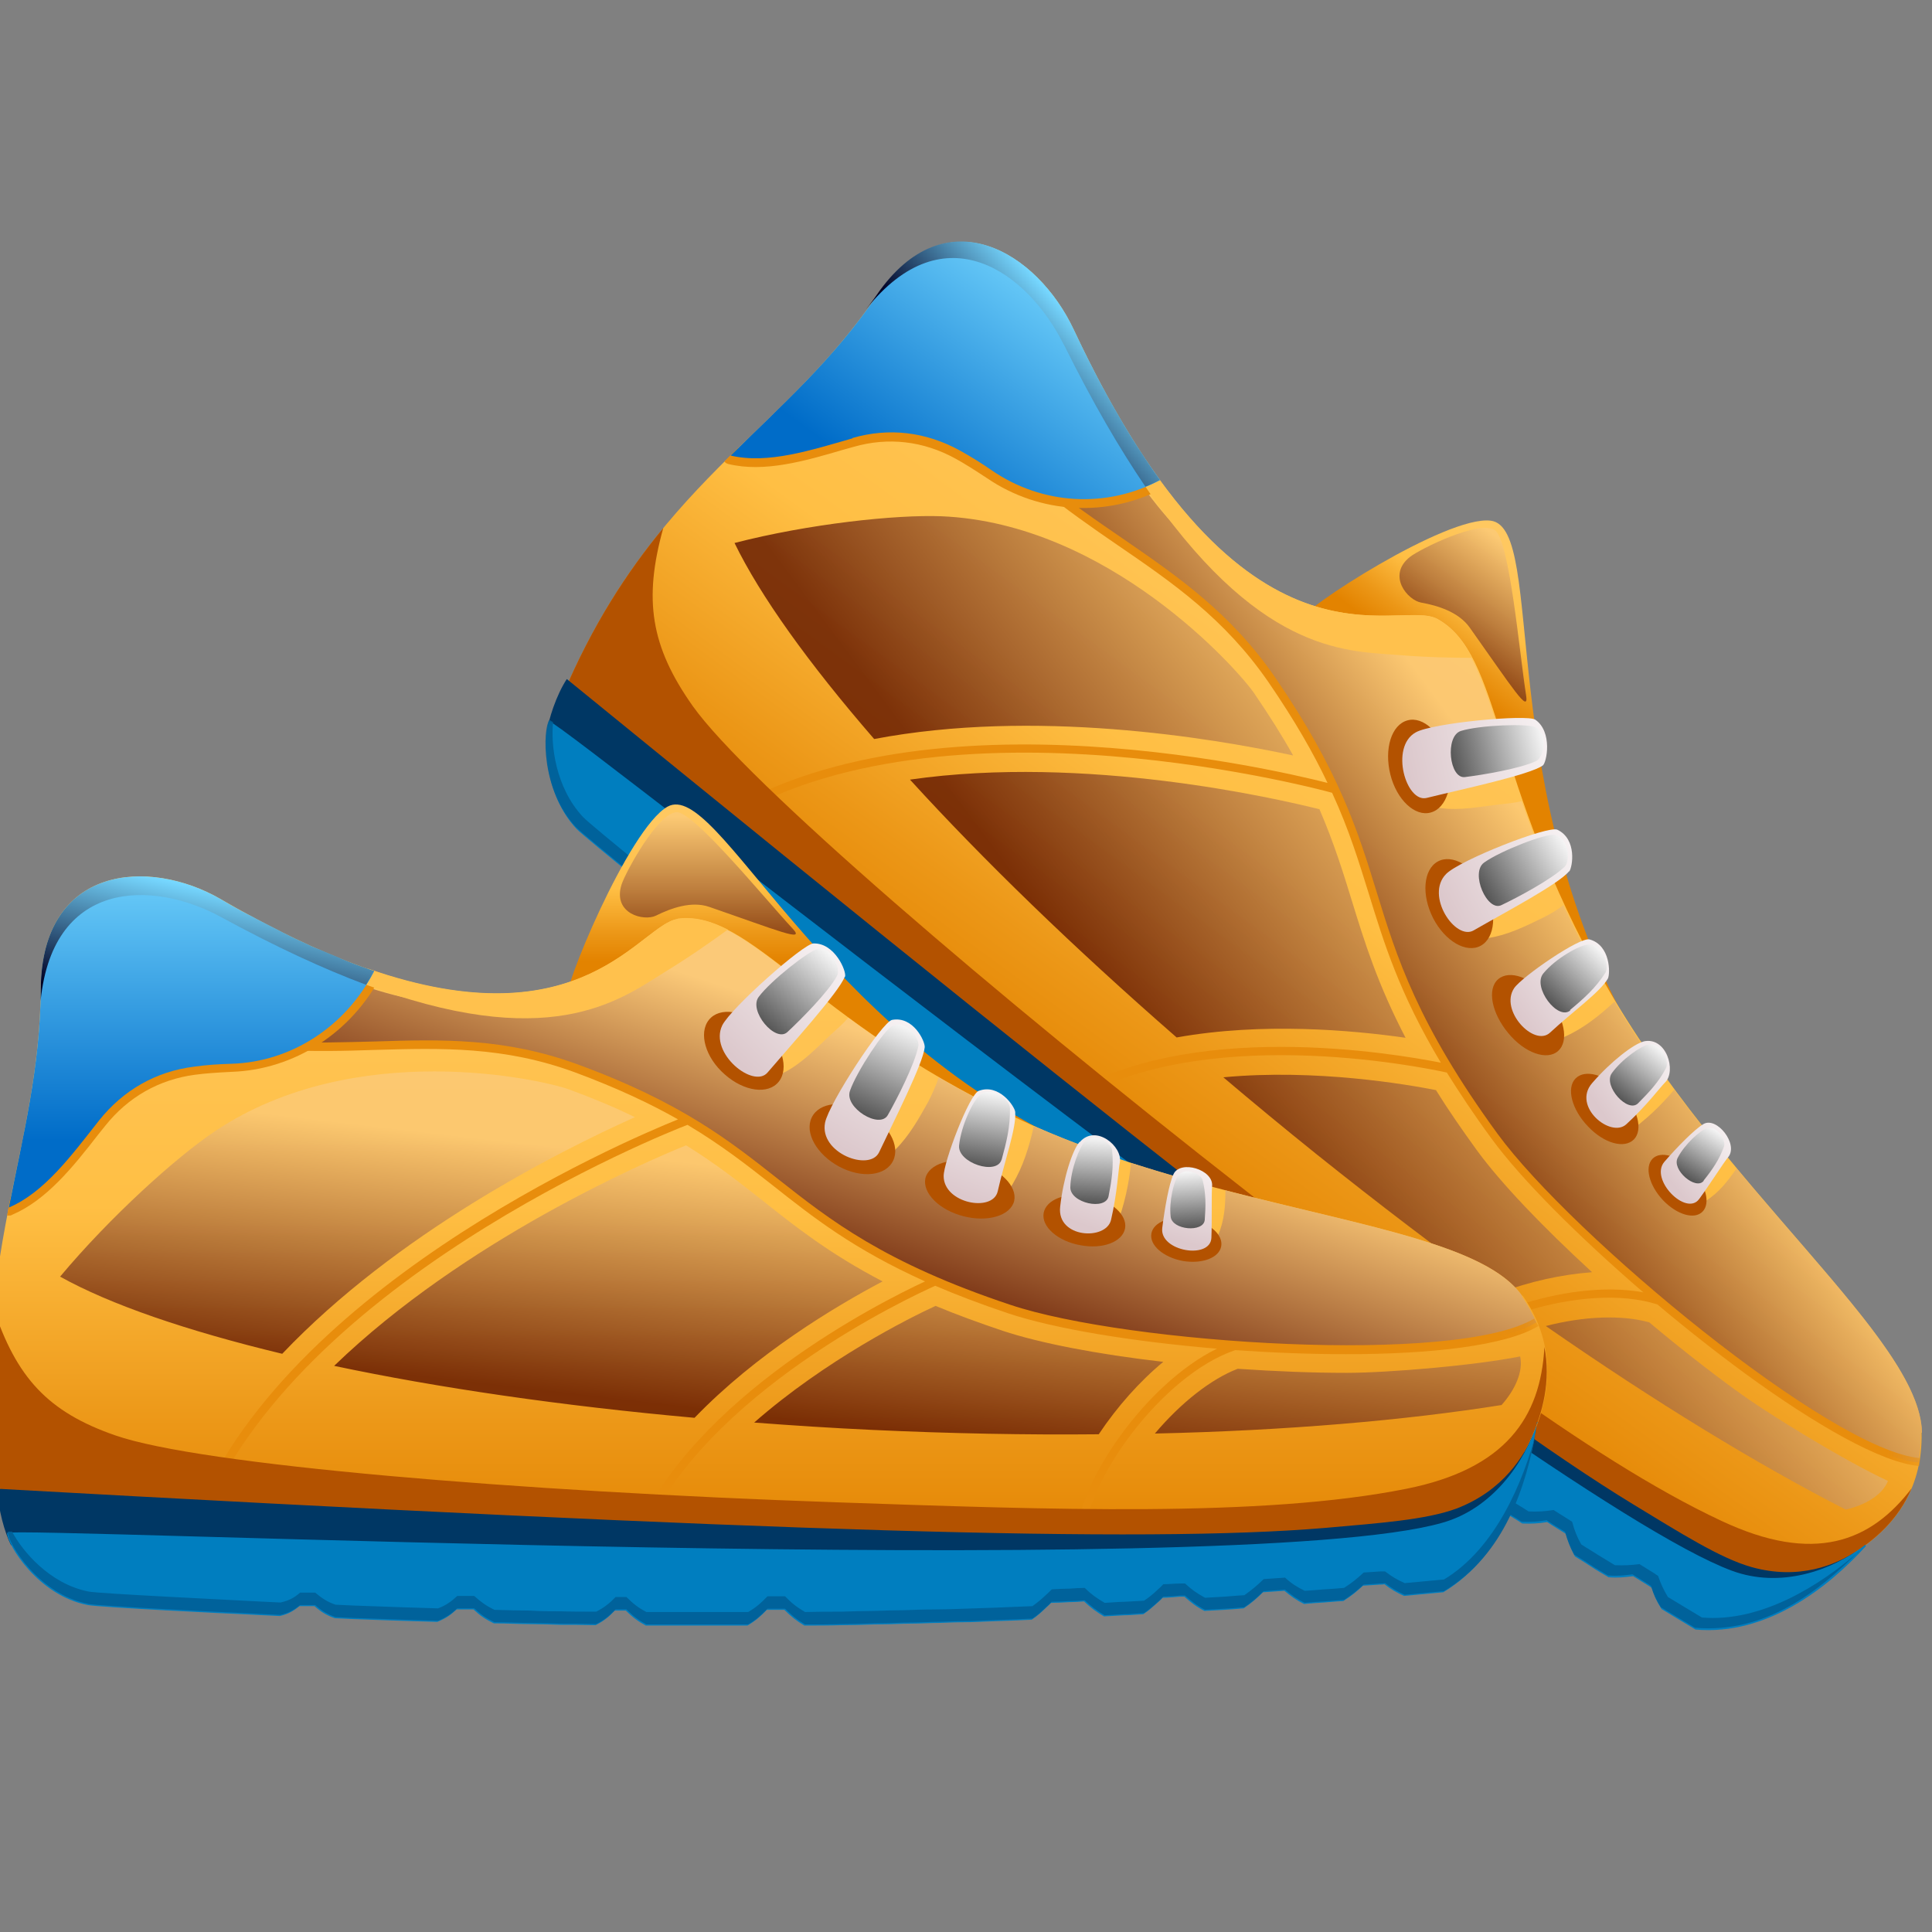
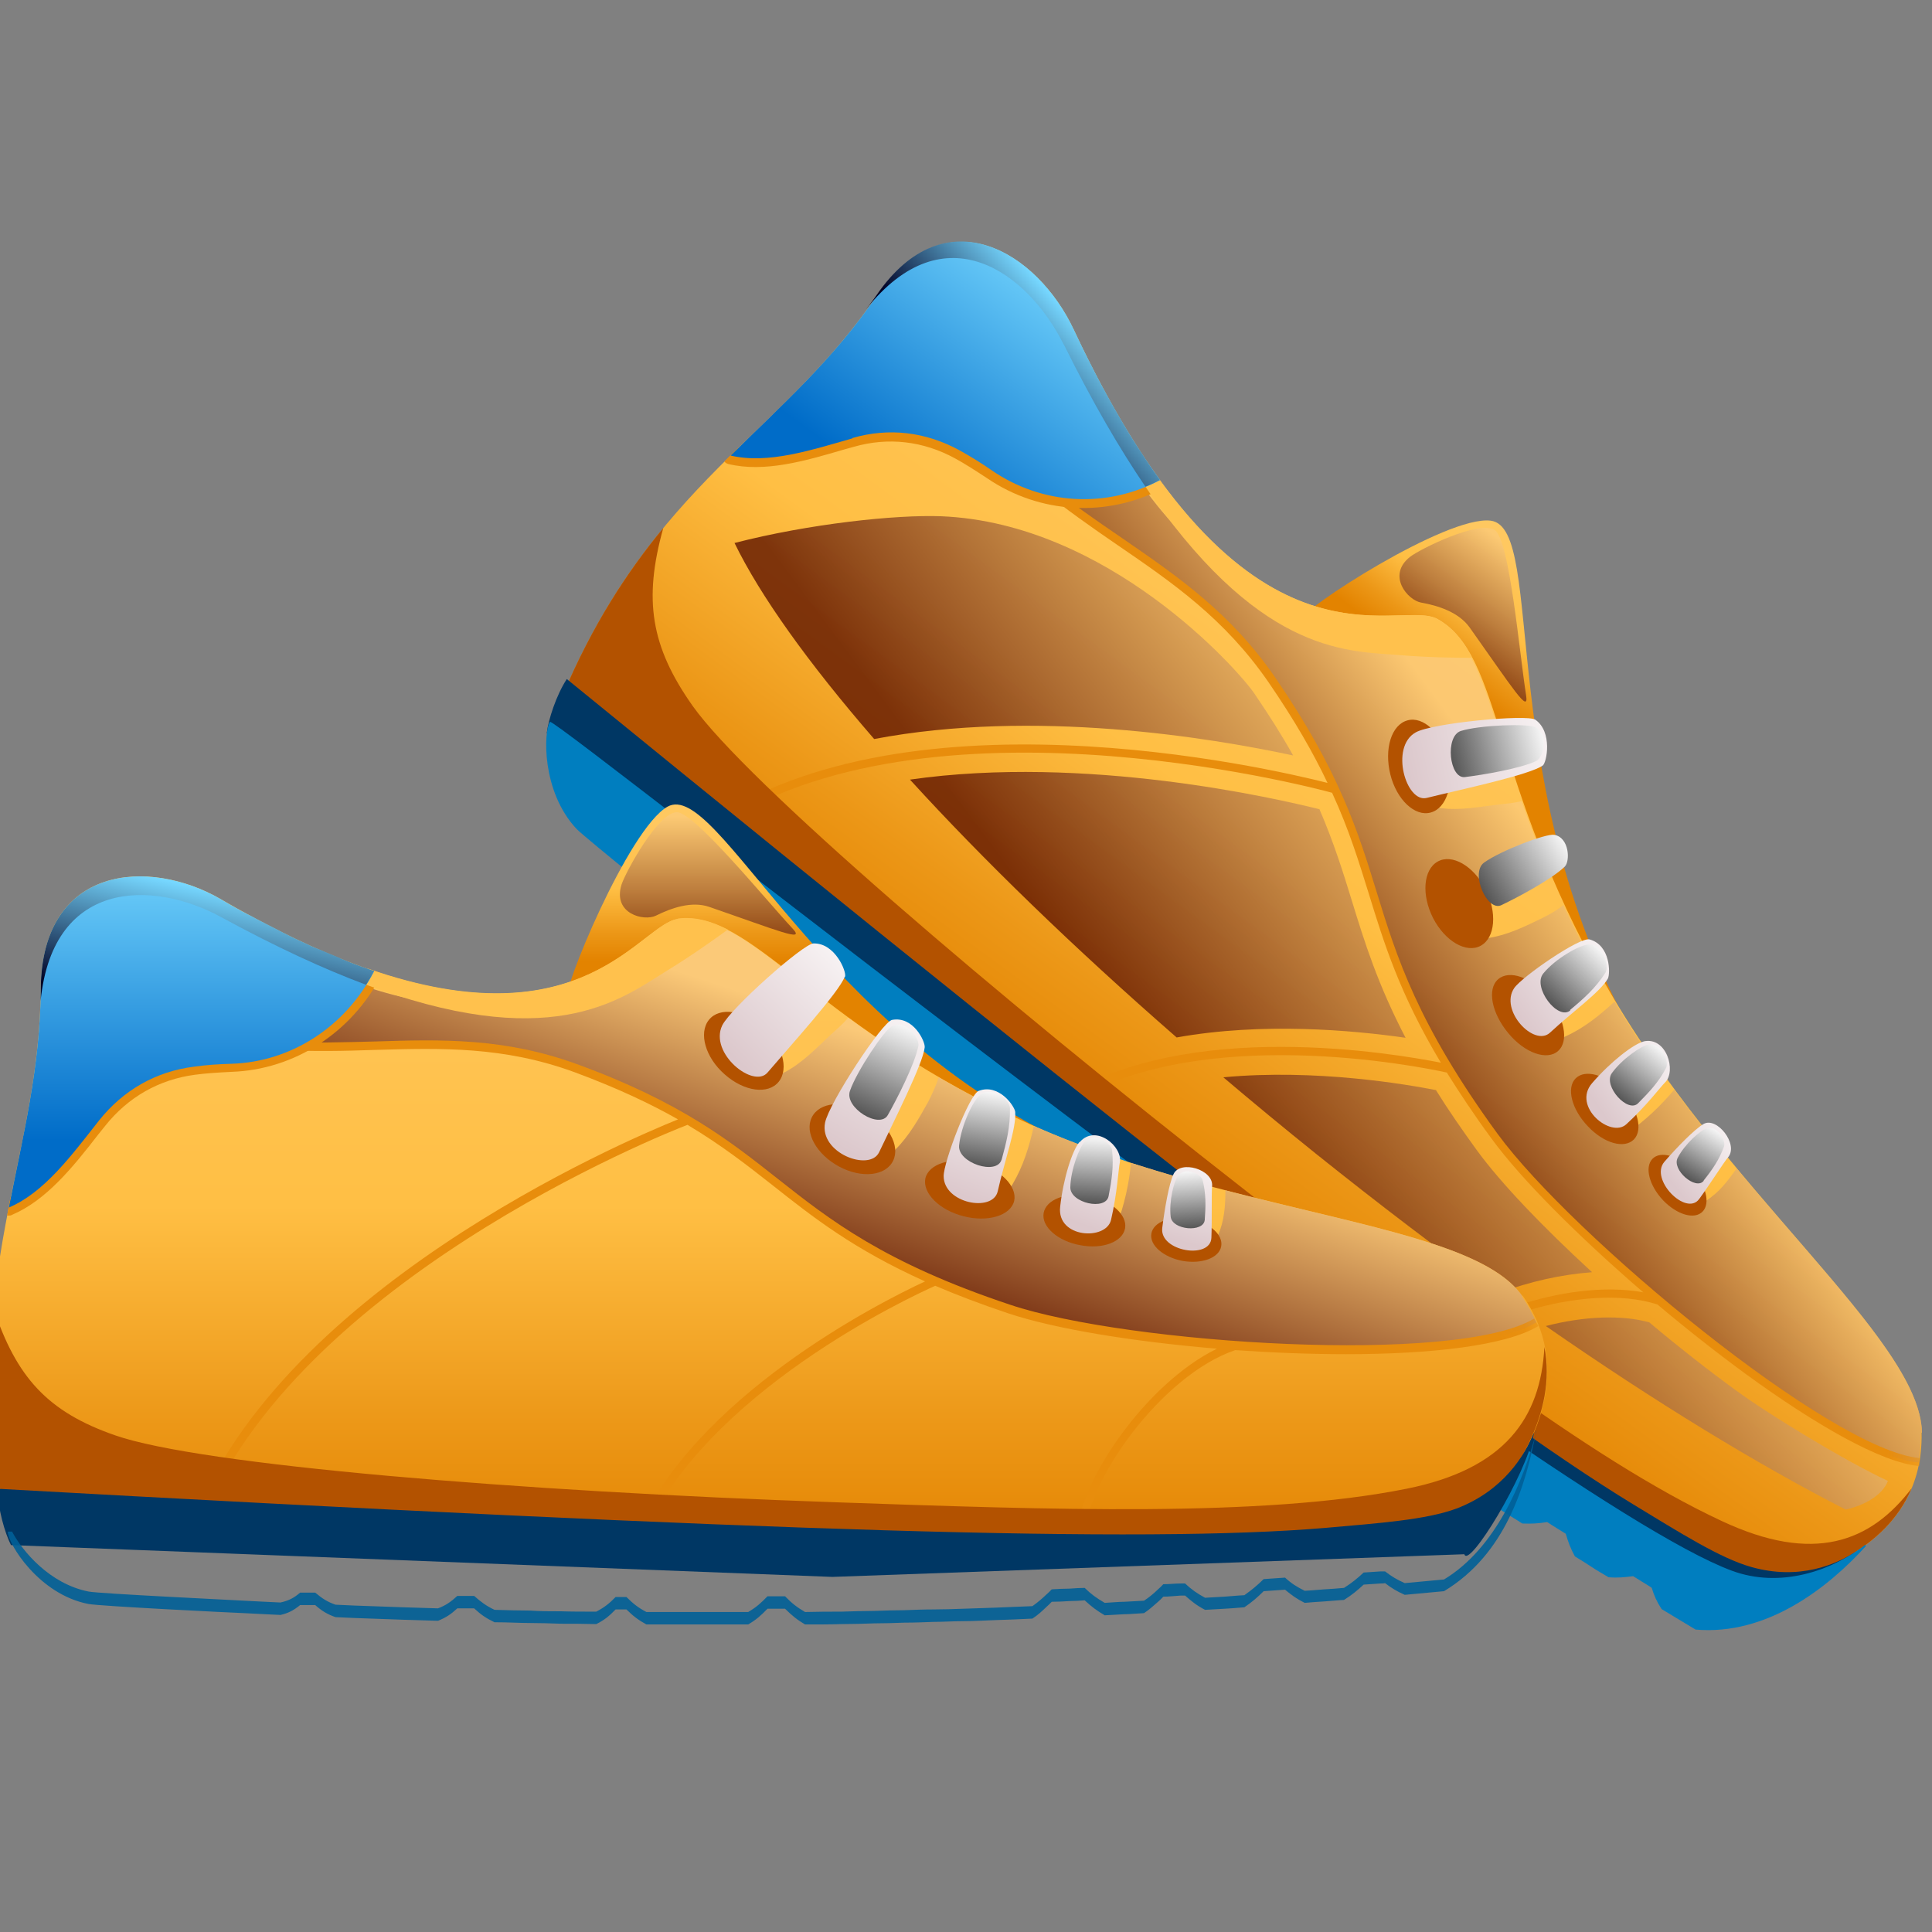
<svg xmlns="http://www.w3.org/2000/svg" width="64" height="64" viewBox="0 0 64 64" fill="none">
  <rect x="0" y="0" width="64" height="64" fill="#808080" stroke="none" />
  <g clip-path="url(#clip0_3429_174508)">
    <path d="M54.298 34.609C49.381 26.225 51.264 17.478 49.381 17.248C47.916 17.066 43.081 20.204 43.093 20.531L54.891 39.286C55.553 39.77 56.216 40.255 56.971 40.534C56.437 39.383 54.949 35.712 54.309 34.609H54.298Z" fill="url(#paint0_linear_3429_174508)" />
    <path d="M63.666 47.452C63.608 44.326 57.018 39.407 53.124 32.501C49.358 25.826 49.764 21.706 47.626 20.507C46.312 19.768 41.209 22.991 35.572 10.924C34.375 8.367 31.329 6.465 29.051 9.785C25.878 14.437 21.624 16 18.636 23.039L36.723 38.547C41.407 42.036 46.103 45.513 50.927 48.784C51.694 49.305 52.461 49.826 53.252 50.311C54.693 51.195 56.204 51.971 57.808 52.431C58.11 52.516 59.191 52.407 59.191 52.407C60.33 52.043 63.725 51.001 63.655 47.464L63.666 47.452Z" fill="url(#paint1_linear_3429_174508)" />
    <path style="mix-blend-mode:screen" opacity="0.8" d="M63.666 47.452C63.632 45.356 60.656 42.46 57.529 38.704C57.239 39.116 56.948 39.504 56.506 39.782C55.855 40.206 55.263 39.116 55.913 38.704C56.274 38.474 56.495 38.086 56.727 37.735C56.297 37.202 55.879 36.657 55.46 36.099C55.007 36.633 54.519 37.105 53.926 37.517C53.286 37.965 52.694 36.875 53.333 36.439C53.868 36.063 54.333 35.615 54.728 35.094C54.298 34.476 53.879 33.834 53.484 33.18C52.984 33.64 52.461 34.064 51.834 34.343C51.136 34.658 50.532 33.58 51.241 33.264C51.868 32.986 52.368 32.562 52.856 32.089C52.45 31.35 52.101 30.648 51.787 29.981C51.555 30.175 51.276 30.32 51.055 30.43C50.508 30.696 49.904 30.987 49.3 31.072C48.544 31.181 48.23 29.981 48.997 29.872C49.427 29.812 49.858 29.63 50.253 29.448C50.485 29.339 50.729 29.218 50.938 29.073C51.008 29.024 51.066 28.976 51.124 28.915C51.124 28.806 51.159 28.721 51.206 28.648C50.892 27.897 50.636 27.195 50.404 26.54C50.148 26.601 49.881 26.625 49.66 26.649C49.021 26.722 48.393 26.855 47.742 26.771C47.416 26.734 47.149 26.516 47.149 26.153C47.149 26.032 47.196 25.91 47.265 25.801C47.196 25.45 47.382 25.05 47.823 25.062C48.277 25.087 48.66 24.941 49.102 24.881C49.323 24.844 49.602 24.844 49.823 24.759C49.404 23.451 49.09 22.409 48.66 21.658C47.37 21.658 45.685 21.428 43.767 20.761C41.023 19.816 38.687 17.551 37.269 15.237C36.99 15.382 34.491 16.061 34.491 16.061C37.211 18.29 39.954 19.417 42.105 22.53C46.545 28.988 44.359 30.648 49.474 37.65C50.88 39.564 54.019 42.508 57.076 44.835C59.668 46.809 62.19 48.336 63.55 48.445C63.608 48.142 63.632 47.815 63.632 47.464L63.666 47.452Z" fill="url(#paint2_linear_3429_174508)" />
    <mask id="mask0_3429_174508" style="mask-type:luminance" maskUnits="userSpaceOnUse" x="18" y="8" width="46" height="45">
      <path d="M63.666 47.452C63.608 44.326 57.018 39.407 53.124 32.501C49.358 25.826 49.764 21.706 47.626 20.507C46.312 19.768 41.209 22.991 35.572 10.924C34.375 8.367 31.329 6.465 29.051 9.785C25.878 14.437 21.624 16 18.636 23.039L36.723 38.547C41.407 42.036 46.103 45.513 50.927 48.784C51.694 49.305 52.461 49.826 53.252 50.311C54.693 51.195 56.204 51.971 57.808 52.431C58.11 52.516 59.191 52.407 59.191 52.407C60.33 52.043 63.725 51.001 63.655 47.464L63.666 47.452Z" fill="white" />
    </mask>
    <g mask="url(#mask0_3429_174508)">
      <path d="M63.597 48.3C60.656 48.057 52.078 40.933 49.613 37.565C46.952 33.919 46.266 31.701 45.603 29.545C44.999 27.582 44.371 25.547 42.244 22.445C40.768 20.301 39.024 19.102 37.176 17.829C36.328 17.248 35.456 16.654 34.596 15.94L34.433 16.157C35.305 16.872 36.176 17.478 37.025 18.06C38.85 19.308 40.57 20.495 42.023 22.603C42.895 23.875 43.511 24.953 43.976 25.935C42.058 25.45 29.725 22.567 23.077 27.522L23.228 27.752C30.155 22.579 43.43 26.068 44.127 26.262C44.697 27.497 45.022 28.576 45.347 29.618C45.847 31.241 46.359 32.913 47.73 35.203C46.126 34.888 39.361 33.737 35.223 36.354L35.363 36.596C39.698 33.846 47.056 35.336 47.928 35.53C48.346 36.196 48.823 36.923 49.404 37.711C50.392 39.068 52.298 40.97 54.437 42.811C51.892 42.339 48.149 43.696 47.126 45.222L47.347 45.38C48.405 43.805 52.473 42.436 54.902 43.211C55.867 44.023 56.867 44.81 57.843 45.525C60.156 47.209 62.33 48.457 63.585 48.566L63.608 48.287L63.597 48.3Z" fill="#E88D0C" />
    </g>
    <path d="M63.341 49.281C61.969 51.098 60.075 51.813 57.029 50.383C52.589 48.312 46.928 43.865 41.314 39.48C32.84 32.865 24.715 25.874 22.949 23.39C21.554 21.416 21.31 19.865 21.972 17.49C20.775 18.944 19.636 20.677 18.636 23.039L36.723 38.547C41.407 42.036 46.103 45.513 50.927 48.784C51.694 49.305 52.461 49.826 53.252 50.311C54.693 51.195 56.204 51.971 57.808 52.431C58.11 52.516 59.191 52.407 59.191 52.407C60.098 52.116 62.458 51.389 63.329 49.293L63.341 49.281Z" fill="#B35200" />
    <path d="M37.292 16.073C36.049 16.424 34.642 15.94 33.491 15.322C30.969 13.965 29.156 13.601 26.54 14.146C25.901 14.51 25.146 14.898 24.436 14.849C24.285 14.995 24.146 15.14 23.995 15.285C24.006 15.297 24.018 15.31 24.03 15.322C24.053 15.346 24.088 15.358 24.123 15.37C25.32 15.661 26.657 15.273 27.935 14.898L28.284 14.801C29.423 14.474 30.585 14.607 31.643 15.188C31.957 15.358 32.294 15.576 32.701 15.843C34.444 17.03 36.676 17.151 38.536 16.17C38.548 16.17 38.559 16.146 38.571 16.134C38.501 16.049 38.443 15.952 38.373 15.855C38.025 15.964 37.653 16.037 37.281 16.085L37.292 16.073Z" fill="#E88D0C" />
    <path d="M47.614 20.507C46.51 19.889 42.779 22.034 38.292 15.733C38.141 15.818 37.99 15.891 37.827 15.952C41.628 21.61 44.522 21.561 46.266 21.694C47.277 21.779 48.195 21.791 48.765 21.791C48.463 21.21 48.102 20.773 47.602 20.507H47.614Z" fill="#FFC14D" />
    <path d="M28.238 14.51C29.446 14.159 30.667 14.304 31.794 14.922C32.166 15.128 32.515 15.346 32.864 15.588C34.526 16.727 36.653 16.848 38.431 15.903C37.502 14.631 36.548 13.008 35.572 10.924C34.375 8.367 31.329 6.465 29.051 9.785C27.587 11.929 25.89 13.419 24.204 15.091C25.448 15.382 26.866 14.91 28.238 14.522V14.51Z" fill="url(#paint3_linear_3429_174508)" />
    <path d="M61.493 51.389C60.83 51.825 59.61 52.358 58.017 51.91C56.983 51.619 55.646 50.771 54.089 49.826C48.869 46.64 39.059 39.032 18.776 22.494C18.427 23.027 18.16 23.851 18.113 24.287L39.826 41.406L57.39 53.291C57.239 53.788 60.505 52.37 61.481 51.389H61.493Z" fill="#003764" />
    <path d="M61.795 51.171C60.668 52.043 58.971 52.625 57.367 52.031C50.694 49.56 18.358 23.706 18.218 23.912C18.009 24.214 17.927 26.213 19.101 27.461C19.369 27.74 22.856 30.551 23.158 30.793C23.46 31.035 23.774 31.29 24.123 31.568C24.378 31.677 24.564 31.702 24.843 31.69C24.913 31.75 24.983 31.799 25.053 31.859C25.111 31.908 25.181 31.956 25.239 32.005C25.32 32.295 25.401 32.489 25.564 32.731C25.924 33.022 26.227 33.252 26.506 33.471C26.785 33.689 27.052 33.895 27.331 34.113C27.61 34.331 27.912 34.573 28.273 34.852C28.54 34.924 28.749 34.937 29.028 34.9C29.179 35.021 29.33 35.13 29.481 35.239C29.551 35.542 29.621 35.748 29.772 36.015C30.132 36.293 30.434 36.524 30.725 36.742C31.004 36.96 31.271 37.154 31.562 37.372C31.841 37.59 32.155 37.82 32.515 38.087C32.806 38.135 33.015 38.123 33.306 38.087C33.398 38.159 33.503 38.232 33.596 38.304C33.654 38.62 33.724 38.825 33.875 39.116C34.247 39.383 34.549 39.613 34.84 39.819C35.13 40.025 35.398 40.219 35.677 40.437C35.967 40.643 36.27 40.873 36.642 41.139C36.944 41.164 37.165 41.139 37.455 41.091C37.618 41.2 37.781 41.321 37.943 41.43C38.002 41.745 38.071 41.963 38.211 42.254C38.571 42.509 38.897 42.739 39.21 42.957C39.524 43.175 39.815 43.381 40.105 43.587C40.384 43.781 40.663 43.974 40.931 44.168C41.198 44.35 41.465 44.544 41.744 44.726C42.012 44.907 42.291 45.101 42.581 45.295C42.872 45.489 43.162 45.695 43.488 45.913C43.802 46.131 44.139 46.349 44.499 46.591C44.72 46.591 44.906 46.591 45.092 46.555C45.173 46.555 45.243 46.531 45.336 46.519C45.499 46.628 45.673 46.749 45.847 46.858C45.987 46.955 46.126 47.04 46.254 47.137C46.324 47.44 46.382 47.645 46.522 47.936C46.742 48.082 46.905 48.191 47.068 48.3C47.231 48.409 47.393 48.518 47.614 48.663C47.835 48.663 48.021 48.663 48.195 48.627C48.277 48.627 48.346 48.603 48.428 48.59C48.591 48.7 48.753 48.809 48.916 48.918C48.951 48.942 48.998 48.966 49.032 48.99C49.102 49.281 49.172 49.487 49.311 49.766C49.532 49.911 49.695 50.008 49.869 50.117C50.032 50.226 50.206 50.323 50.427 50.468C50.741 50.48 50.962 50.468 51.252 50.42C51.45 50.553 51.659 50.674 51.868 50.808C51.95 51.086 52.02 51.28 52.171 51.559C52.392 51.692 52.566 51.801 52.729 51.91C52.891 52.019 53.066 52.116 53.287 52.249C53.6 52.273 53.81 52.249 54.1 52.213C54.263 52.31 54.426 52.419 54.589 52.516C54.635 52.54 54.681 52.576 54.716 52.601C54.798 52.867 54.879 53.049 55.042 53.303C55.263 53.437 55.948 53.849 56.169 53.982C58.529 54.188 60.551 52.601 61.807 51.219L61.795 51.171Z" fill="#007EBF" />
-     <path opacity="0.9" d="M61.574 51.401C60.307 52.504 58.343 53.752 56.378 53.582C56.157 53.449 55.472 53.037 55.251 52.903C55.1 52.649 55.018 52.467 54.925 52.201C54.879 52.176 54.832 52.14 54.797 52.116C54.635 52.019 54.472 51.91 54.309 51.813C54.03 51.849 53.809 51.861 53.496 51.849C53.275 51.716 53.1 51.607 52.938 51.51C52.775 51.401 52.601 51.304 52.38 51.159C52.229 50.892 52.159 50.698 52.078 50.408C51.868 50.274 51.671 50.153 51.462 50.02C51.171 50.068 50.95 50.081 50.636 50.068C50.415 49.923 50.241 49.826 50.078 49.717C49.916 49.608 49.741 49.511 49.52 49.366C49.381 49.087 49.311 48.881 49.241 48.59C49.207 48.566 49.16 48.542 49.125 48.518C48.962 48.409 48.8 48.3 48.637 48.191C48.556 48.203 48.474 48.215 48.404 48.227C48.218 48.251 48.044 48.263 47.823 48.263C47.602 48.118 47.44 48.009 47.277 47.9C47.114 47.791 46.952 47.682 46.731 47.536C46.591 47.246 46.522 47.04 46.463 46.737C46.324 46.64 46.184 46.555 46.056 46.458C45.882 46.349 45.719 46.228 45.557 46.119C45.475 46.131 45.394 46.143 45.313 46.155C45.127 46.179 44.941 46.204 44.72 46.191C44.359 45.949 44.022 45.719 43.709 45.513C43.395 45.295 43.093 45.101 42.802 44.895C42.511 44.701 42.244 44.508 41.965 44.326C41.698 44.144 41.43 43.95 41.151 43.769C40.884 43.587 40.605 43.393 40.326 43.187C40.047 42.993 39.745 42.787 39.431 42.557C39.117 42.327 38.792 42.096 38.431 41.854C38.292 41.563 38.234 41.345 38.164 41.03C38.001 40.921 37.839 40.8 37.676 40.691C37.385 40.752 37.164 40.764 36.862 40.74C36.49 40.473 36.188 40.243 35.898 40.037C35.607 39.831 35.34 39.637 35.061 39.419C34.77 39.213 34.468 38.983 34.096 38.716C33.956 38.438 33.887 38.22 33.817 37.905C33.724 37.832 33.619 37.759 33.526 37.687C33.236 37.735 33.026 37.747 32.736 37.687C32.364 37.408 32.062 37.178 31.783 36.972C31.504 36.754 31.236 36.56 30.946 36.342C30.667 36.124 30.353 35.894 29.993 35.615C29.841 35.348 29.76 35.142 29.69 34.839C29.539 34.73 29.388 34.609 29.237 34.5C28.958 34.537 28.749 34.525 28.482 34.452C28.121 34.173 27.819 33.931 27.54 33.713C27.261 33.495 26.994 33.289 26.715 33.071C26.436 32.852 26.134 32.61 25.773 32.332C25.599 32.089 25.517 31.895 25.448 31.605C25.39 31.556 25.32 31.508 25.262 31.459C25.192 31.399 25.122 31.35 25.053 31.29C24.785 31.302 24.588 31.29 24.332 31.169C23.983 30.89 23.669 30.635 23.367 30.393C23.065 30.151 19.578 27.352 19.311 27.061C18.392 26.08 18.241 24.65 18.323 23.924C18.241 23.875 18.206 23.851 18.195 23.851C17.985 24.154 17.904 26.153 19.078 27.401C19.345 27.679 22.832 30.49 23.135 30.732C23.437 30.975 23.751 31.229 24.099 31.508C24.355 31.617 24.541 31.641 24.82 31.629C24.89 31.689 24.96 31.738 25.029 31.799C25.087 31.847 25.157 31.895 25.215 31.944C25.297 32.235 25.378 32.428 25.541 32.671C25.901 32.962 26.203 33.192 26.482 33.41C26.761 33.628 27.029 33.834 27.308 34.052C27.587 34.27 27.889 34.512 28.249 34.791C28.516 34.864 28.726 34.876 29.005 34.839C29.156 34.961 29.307 35.07 29.458 35.179C29.528 35.482 29.597 35.688 29.748 35.954C30.109 36.233 30.411 36.463 30.702 36.681C30.981 36.899 31.248 37.093 31.539 37.311C31.818 37.529 32.131 37.759 32.492 38.026C32.782 38.074 32.992 38.062 33.282 38.026C33.375 38.099 33.48 38.171 33.573 38.244C33.631 38.559 33.701 38.765 33.852 39.056C34.224 39.322 34.526 39.552 34.816 39.758C35.107 39.964 35.374 40.158 35.653 40.376C35.944 40.582 36.246 40.812 36.618 41.079C36.92 41.103 37.141 41.079 37.432 41.03C37.594 41.139 37.757 41.261 37.92 41.37C37.978 41.685 38.048 41.903 38.187 42.194C38.548 42.448 38.873 42.678 39.187 42.896C39.501 43.114 39.791 43.32 40.082 43.526C40.361 43.72 40.64 43.914 40.907 44.108C41.175 44.289 41.442 44.483 41.721 44.665C41.988 44.847 42.267 45.041 42.558 45.234C42.848 45.428 43.139 45.634 43.465 45.852C43.778 46.07 44.115 46.288 44.476 46.531C44.697 46.531 44.883 46.531 45.069 46.494C45.15 46.494 45.22 46.47 45.313 46.458C45.475 46.567 45.65 46.688 45.824 46.797C45.964 46.894 46.103 46.979 46.231 47.076C46.301 47.379 46.359 47.585 46.498 47.876C46.719 48.021 46.882 48.13 47.045 48.239C47.207 48.348 47.37 48.457 47.591 48.602C47.812 48.602 47.998 48.602 48.172 48.566C48.253 48.566 48.323 48.542 48.404 48.53C48.567 48.639 48.73 48.748 48.893 48.857C48.928 48.881 48.974 48.905 49.009 48.93C49.079 49.22 49.148 49.426 49.288 49.705C49.509 49.85 49.672 49.947 49.846 50.056C50.009 50.165 50.183 50.262 50.404 50.408C50.718 50.42 50.938 50.408 51.229 50.359C51.427 50.492 51.636 50.614 51.845 50.747C51.926 51.026 51.996 51.219 52.147 51.498C52.368 51.631 52.543 51.74 52.705 51.849C52.868 51.958 53.042 52.055 53.263 52.189C53.577 52.213 53.786 52.189 54.077 52.152C54.24 52.249 54.402 52.358 54.565 52.455C54.612 52.479 54.658 52.516 54.693 52.54C54.774 52.806 54.856 52.988 55.018 53.243C55.239 53.376 55.925 53.788 56.146 53.921C58.505 54.127 60.295 52.673 61.574 51.389V51.401Z" fill="#006097" />
    <path d="M47.393 26.916C46.87 27.061 46.266 26.492 46.057 25.656C45.847 24.808 46.091 24.008 46.626 23.863C47.149 23.718 47.754 24.287 47.963 25.123C48.172 25.971 47.928 26.771 47.393 26.916Z" fill="#B35200" />
    <path d="M49.056 31.326C48.579 31.593 47.87 31.181 47.475 30.418C47.08 29.642 47.149 28.806 47.626 28.54C48.102 28.273 48.811 28.685 49.207 29.448C49.602 30.224 49.532 31.06 49.056 31.326Z" fill="#B35200" />
    <path d="M51.613 34.815C51.252 35.142 50.508 34.888 49.962 34.222C49.416 33.567 49.253 32.768 49.625 32.441C49.997 32.114 50.729 32.368 51.276 33.034C51.822 33.701 51.985 34.488 51.613 34.815Z" fill="#B35200" />
    <path d="M54.123 37.747C53.809 38.062 53.135 37.88 52.601 37.311C52.066 36.754 51.88 36.039 52.194 35.724C52.508 35.409 53.182 35.591 53.717 36.16C54.251 36.717 54.437 37.432 54.123 37.747Z" fill="#B35200" />
    <path d="M56.402 40.134C56.134 40.413 55.553 40.243 55.088 39.758C54.635 39.274 54.472 38.668 54.739 38.389C55.007 38.111 55.588 38.28 56.053 38.765C56.506 39.249 56.669 39.855 56.402 40.134Z" fill="#B35200" />
    <path d="M53.263 32.416C53.345 32.259 53.356 31.314 52.659 31.12C52.345 31.023 50.416 32.356 50.16 32.731C49.66 33.47 50.822 34.694 51.345 34.209C52.101 33.507 53.008 32.865 53.263 32.416Z" fill="url(#paint4_linear_3429_174508)" />
-     <path d="M51.985 28.866C52.089 28.733 52.252 27.8 51.589 27.485C51.287 27.34 48.358 28.491 47.905 28.951C47.196 29.666 48.219 31.181 48.823 30.817C49.788 30.26 51.648 29.279 51.973 28.866H51.985Z" fill="url(#paint5_linear_3429_174508)" />
    <path d="M51.101 25.365C51.241 25.268 51.438 24.239 50.857 23.839C50.578 23.657 47.44 23.948 46.894 24.263C46.033 24.747 46.58 26.613 47.266 26.431C48.335 26.165 50.694 25.668 51.113 25.353L51.101 25.365Z" fill="url(#paint6_linear_3429_174508)" />
    <path d="M54.449 34.5C54.112 34.585 53.356 35.167 52.74 35.881C52.066 36.657 53.368 37.723 53.879 37.238C54.542 36.633 55.007 36.002 55.158 35.857C55.541 35.482 55.204 34.319 54.437 34.5H54.449Z" fill="url(#paint7_linear_3429_174508)" />
    <path d="M56.425 37.238C56.123 37.42 55.565 37.989 55.135 38.486C54.635 39.068 55.855 40.303 56.285 39.722C56.599 39.298 57.099 38.51 57.25 38.329C57.599 37.905 56.867 36.972 56.425 37.238Z" fill="url(#paint8_linear_3429_174508)" />
    <path style="mix-blend-mode:screen" d="M35.246 11.421C36.188 13.323 37.095 14.873 37.943 16.121C38.106 16.061 38.257 15.988 38.42 15.903C38.408 15.879 38.385 15.855 38.373 15.831C38.164 15.552 37.967 15.249 37.757 14.922C37.757 14.91 37.734 14.898 37.722 14.873C37.641 14.752 37.571 14.631 37.49 14.51C37.408 14.389 37.339 14.256 37.257 14.122C37.188 14.013 37.13 13.904 37.06 13.783C36.92 13.541 36.781 13.299 36.641 13.044C36.606 12.971 36.572 12.899 36.525 12.838C36.409 12.608 36.281 12.378 36.165 12.135C36.118 12.051 36.072 11.954 36.025 11.869C35.874 11.554 35.712 11.239 35.56 10.912C34.363 8.355 31.318 6.453 29.04 9.773C28.923 9.943 28.807 10.088 28.691 10.245C31.294 6.962 34.061 9.046 35.235 11.409L35.246 11.421Z" fill="url(#paint9_linear_3429_174508)" />
    <path style="mix-blend-mode:screen" opacity="0.8" d="M50.555 23.039C50.334 21.646 50.009 17.89 49.52 17.563C48.997 17.212 47.033 18.193 46.708 18.447C45.929 19.065 46.638 19.889 47.08 19.962C47.614 20.059 48.312 20.265 48.684 20.786C50.136 22.833 50.648 23.657 50.555 23.039Z" fill="url(#paint10_linear_3429_174508)" />
    <path style="mix-blend-mode:screen" opacity="0.8" d="M24.332 17.987C26.773 17.357 29.667 17.042 31.19 17.102C36.7 17.333 40.989 22.155 41.547 22.966C42.035 23.681 42.465 24.36 42.837 25.026C40.082 24.432 34.247 23.475 28.958 24.481C26.773 21.961 25.18 19.732 24.332 17.987ZM52.729 42.133C51.066 40.606 49.718 39.189 48.928 38.111C48.428 37.42 47.974 36.766 47.568 36.111C46.638 35.93 43.604 35.397 40.524 35.687C41.512 36.523 42.535 37.371 43.592 38.219C45.65 39.867 47.684 41.418 49.66 42.836C50.671 42.448 51.741 42.218 52.729 42.145V42.133ZM46.568 34.391C45.638 32.61 45.197 31.193 44.778 29.824C44.487 28.879 44.185 27.909 43.709 26.807C42.302 26.456 35.967 24.989 30.144 25.826C32.562 28.479 35.56 31.386 38.978 34.367C41.814 33.858 44.79 34.124 46.568 34.379V34.391ZM62.527 49.051C61.121 48.396 58.633 46.882 57.506 46.058C56.576 45.38 55.6 44.616 54.635 43.805C53.728 43.55 52.473 43.599 51.206 43.926C54.833 46.446 58.227 48.517 61.144 50.008C61.807 49.85 62.353 49.523 62.539 49.063L62.527 49.051Z" fill="url(#paint11_linear_3429_174508)" />
    <path style="mix-blend-mode:screen" d="M49.741 29.981C50.276 29.727 51.392 29.133 51.834 28.709C52.02 28.527 51.985 27.74 51.485 27.655C51.206 27.607 49.695 28.188 49.16 28.576C48.695 28.915 49.265 30.224 49.741 29.981Z" fill="url(#paint12_linear_3429_174508)" />
    <path style="mix-blend-mode:screen" d="M48.532 25.741C49.125 25.668 50.357 25.462 50.892 25.208C51.124 25.099 51.322 24.335 50.869 24.093C50.613 23.96 49.009 24.02 48.393 24.214C47.858 24.384 48.009 25.814 48.532 25.741Z" fill="url(#paint13_linear_3429_174508)" />
    <path style="mix-blend-mode:screen" d="M52.008 33.459C52.473 33.071 52.856 32.731 53.182 32.223C53.321 32.005 53.101 31.241 52.601 31.29C52.322 31.314 51.543 31.738 51.124 32.247C50.753 32.695 51.601 33.822 52.02 33.471L52.008 33.459Z" fill="url(#paint14_linear_3429_174508)" />
    <path style="mix-blend-mode:screen" d="M54.263 36.548C54.635 36.172 54.949 35.845 55.193 35.373C55.297 35.167 55.053 34.524 54.612 34.597C54.367 34.646 53.728 35.082 53.391 35.554C53.1 35.978 53.926 36.887 54.263 36.548Z" fill="url(#paint15_linear_3429_174508)" />
    <path style="mix-blend-mode:screen" d="M56.437 39.104C56.727 38.74 56.948 38.425 57.111 37.977C57.181 37.795 56.901 37.262 56.529 37.384C56.32 37.444 55.809 37.904 55.576 38.353C55.367 38.753 56.181 39.443 56.437 39.116V39.104Z" fill="url(#paint16_linear_3429_174508)" />
    <path d="M35.688 38.014C27.052 34.088 23.786 25.789 22.112 26.722C20.822 27.449 18.567 32.913 18.764 33.167L38.745 41.491C39.547 41.491 40.361 41.491 41.14 41.273C40.07 40.643 36.827 38.522 35.7 38.014H35.688Z" fill="url(#paint17_linear_3429_174508)" />
    <path d="M50.427 42.932C48.66 40.4 40.547 40.315 33.561 36.984C26.808 33.761 24.867 30.139 22.461 30.441C20.973 30.623 18.567 36.317 7.315 29.787C4.932 28.406 1.387 28.66 1.352 32.743C1.306 38.45 -1.321 42.278 0.108 49.826L23.46 51.728C29.214 51.776 34.979 51.837 40.733 51.631C41.651 51.595 42.569 51.559 43.476 51.486C45.138 51.352 46.8 51.086 48.37 50.492C48.672 50.383 49.497 49.644 49.497 49.644C50.23 48.663 52.438 45.779 50.439 42.92L50.427 42.932Z" fill="url(#paint18_linear_3429_174508)" />
    <path style="mix-blend-mode:screen" d="M50.427 42.932C49.241 41.236 45.22 40.63 40.593 39.431C40.593 39.94 40.559 40.437 40.349 40.921C40.035 41.66 38.966 41.127 39.268 40.388C39.443 39.976 39.408 39.54 39.408 39.104C38.769 38.922 38.118 38.728 37.467 38.522C37.397 39.225 37.246 39.916 36.99 40.594C36.711 41.345 35.63 40.8 35.909 40.061C36.142 39.431 36.269 38.789 36.316 38.123C35.618 37.868 34.933 37.602 34.247 37.299C34.096 37.977 33.898 38.632 33.538 39.237C33.143 39.916 32.05 39.383 32.457 38.704C32.817 38.098 32.992 37.456 33.131 36.778C32.399 36.414 31.725 36.051 31.097 35.687C31.004 35.978 30.864 36.269 30.748 36.499C30.446 37.044 30.109 37.638 29.667 38.074C29.109 38.607 28.191 37.808 28.761 37.275C29.074 36.972 29.342 36.56 29.563 36.184C29.69 35.954 29.83 35.712 29.923 35.469C29.958 35.397 29.981 35.312 29.993 35.227C29.934 35.142 29.911 35.057 29.911 34.961C29.249 34.536 28.644 34.112 28.098 33.713C27.924 33.919 27.726 34.088 27.552 34.246C27.064 34.694 26.633 35.166 26.041 35.494C25.75 35.651 25.413 35.639 25.204 35.336C25.134 35.239 25.099 35.106 25.099 34.985C24.855 34.73 24.785 34.294 25.157 34.052C25.541 33.797 25.773 33.446 26.099 33.131C26.261 32.974 26.482 32.804 26.622 32.598C25.564 31.774 24.727 31.108 23.96 30.744C22.902 31.532 21.391 32.331 19.462 32.937C16.683 33.81 13.534 33.337 11.093 32.295C10.941 32.586 9.268 34.633 9.268 34.633C12.732 34.839 15.591 34.112 19.066 35.385C26.261 38.026 25.378 40.679 33.422 43.369C35.63 44.108 39.815 44.629 43.604 44.713C46.812 44.774 49.718 44.532 50.892 43.805C50.776 43.526 50.613 43.235 50.415 42.944L50.427 42.932Z" fill="url(#paint19_linear_3429_174508)" />
    <mask id="mask1_3429_174508" style="mask-type:luminance" maskUnits="userSpaceOnUse" x="-1" y="29" width="53" height="23">
      <path d="M50.427 42.932C48.66 40.4 40.547 40.315 33.561 36.984C26.808 33.761 24.867 30.139 22.461 30.441C20.973 30.623 18.567 36.317 7.315 29.787C4.932 28.406 1.387 28.66 1.352 32.743C1.306 38.45 -1.321 42.278 0.108 49.826L23.46 51.728C29.214 51.776 34.979 51.837 40.733 51.631C41.651 51.595 42.569 51.559 43.476 51.486C45.138 51.352 46.8 51.086 48.37 50.492C48.672 50.383 49.497 49.644 49.497 49.644C50.23 48.663 52.438 45.779 50.439 42.92L50.427 42.932Z" fill="white" />
    </mask>
    <g mask="url(#mask1_3429_174508)">
      <path d="M50.834 43.672C48.288 45.234 37.339 44.52 33.468 43.223C29.284 41.83 27.494 40.412 25.773 39.056C24.192 37.808 22.565 36.511 19.113 35.251C16.718 34.379 14.626 34.427 12.429 34.5C11.418 34.524 10.372 34.561 9.279 34.5V34.779C10.372 34.839 11.418 34.815 12.441 34.779C14.626 34.718 16.684 34.658 19.032 35.518C20.438 36.039 21.542 36.56 22.46 37.081C20.624 37.82 8.931 42.836 6.211 50.868L6.466 50.965C9.303 42.593 22.1 37.517 22.774 37.262C23.913 37.941 24.774 38.619 25.622 39.286C26.924 40.316 28.272 41.382 30.644 42.448C29.156 43.138 22.984 46.252 21.031 50.868L21.275 50.977C23.321 46.131 30.167 42.957 30.981 42.593C31.69 42.896 32.48 43.199 33.387 43.502C34.944 44.023 37.548 44.447 40.315 44.677C37.967 45.816 35.653 49.148 35.653 51.013H35.921C35.921 49.099 38.501 45.537 40.919 44.725C42.151 44.81 43.406 44.859 44.592 44.859C47.405 44.859 49.881 44.58 50.962 43.926L50.822 43.684L50.834 43.672Z" fill="#E88D0C" />
    </g>
    <path d="M51.159 44.641C51.032 46.955 49.869 48.663 46.591 49.317C41.814 50.274 34.735 50.008 27.714 49.766C17.137 49.402 6.629 48.53 3.816 47.548C1.584 46.773 0.538 45.634 -0.229 43.296C-0.415 45.198 -0.38 47.306 0.097 49.826L23.448 51.728C29.202 51.777 34.968 51.837 40.721 51.631C41.64 51.595 42.558 51.559 43.465 51.486C45.127 51.353 46.789 51.086 48.358 50.492C48.66 50.383 49.486 49.644 49.486 49.644C50.067 48.857 51.601 46.858 51.159 44.617V44.641Z" fill="#B35200" />
    <path d="M11.557 32.974C10.732 34.003 9.314 34.452 8.036 34.633C5.223 35.021 3.537 35.809 1.689 37.82C1.364 38.498 0.968 39.273 0.352 39.649C0.306 39.855 0.271 40.061 0.236 40.267C0.259 40.267 0.271 40.267 0.294 40.267C0.329 40.267 0.364 40.267 0.399 40.243C1.538 39.758 2.421 38.656 3.258 37.577L3.491 37.287C4.246 36.342 5.269 35.76 6.455 35.603C6.815 35.554 7.199 35.53 7.675 35.506C9.756 35.433 11.65 34.209 12.639 32.295C12.639 32.283 12.639 32.259 12.65 32.247C12.546 32.21 12.441 32.174 12.336 32.138C12.104 32.441 11.848 32.719 11.569 32.974H11.557Z" fill="#E88D0C" />
    <path d="M22.46 30.442C21.217 30.599 19.334 34.573 12.197 32.089C12.116 32.247 12.034 32.404 11.941 32.55C18.171 34.924 20.508 33.143 22.007 32.21C22.879 31.677 23.646 31.132 24.111 30.793C23.541 30.502 23.007 30.357 22.449 30.429L22.46 30.442Z" fill="#FFC14D" />
    <path d="M3.281 37.117C4.083 36.111 5.165 35.494 6.42 35.336C6.838 35.276 7.245 35.251 7.664 35.239C9.651 35.179 11.453 34.003 12.394 32.174C10.941 31.689 9.256 30.926 7.315 29.799C4.932 28.418 1.387 28.673 1.352 32.755C1.329 35.385 0.759 37.614 0.294 40.001C1.468 39.504 2.375 38.268 3.281 37.117Z" fill="url(#paint20_linear_3429_174508)" />
    <path d="M50.811 47.464C50.508 48.215 49.799 49.378 48.254 49.971C47.242 50.347 45.685 50.456 43.895 50.614C37.873 51.122 25.645 50.747 -0.078 49.317C-0.078 49.971 0.166 50.795 0.364 51.183L27.575 52.237L48.509 51.486C48.649 51.983 50.555 48.881 50.811 47.488V47.464Z" fill="#003764" />
-     <path d="M50.938 47.1C50.497 48.481 49.416 49.984 47.777 50.444C40.942 52.407 0.236 50.541 0.236 50.783C0.236 51.159 1.259 52.855 2.91 53.17C3.281 53.243 7.687 53.461 8.059 53.473C8.442 53.497 8.838 53.509 9.268 53.533C9.535 53.473 9.709 53.376 9.919 53.206C10.012 53.206 10.093 53.206 10.186 53.206C10.267 53.206 10.337 53.206 10.418 53.206C10.639 53.4 10.814 53.509 11.093 53.606C11.546 53.63 11.918 53.642 12.278 53.655C12.627 53.667 12.952 53.679 13.313 53.691C13.661 53.703 14.045 53.715 14.487 53.727C14.754 53.618 14.917 53.509 15.126 53.315C15.312 53.315 15.498 53.315 15.684 53.315C15.905 53.521 16.079 53.642 16.358 53.776C16.811 53.776 17.183 53.8 17.532 53.8C17.881 53.8 18.206 53.812 18.555 53.824C18.904 53.824 19.287 53.824 19.729 53.836C19.996 53.703 20.159 53.57 20.368 53.352C20.485 53.352 20.612 53.352 20.729 53.352C20.95 53.57 21.124 53.703 21.391 53.849C21.845 53.849 22.216 53.849 22.565 53.849C22.914 53.849 23.239 53.849 23.588 53.849C23.937 53.849 24.309 53.849 24.762 53.849C25.029 53.691 25.192 53.546 25.401 53.328C25.599 53.328 25.797 53.328 25.983 53.328C26.203 53.546 26.378 53.691 26.645 53.849C27.075 53.849 27.47 53.849 27.854 53.836C28.226 53.836 28.586 53.824 28.935 53.812C29.272 53.812 29.609 53.8 29.935 53.788C30.26 53.788 30.574 53.776 30.899 53.764C31.225 53.764 31.55 53.739 31.899 53.739C32.248 53.739 32.596 53.715 32.968 53.703C33.34 53.691 33.747 53.679 34.177 53.655C34.363 53.533 34.503 53.4 34.642 53.267C34.7 53.218 34.758 53.158 34.816 53.097C35.014 53.097 35.212 53.085 35.421 53.073C35.584 53.073 35.746 53.061 35.909 53.049C36.13 53.255 36.304 53.388 36.572 53.546C36.827 53.533 37.025 53.521 37.223 53.509C37.42 53.509 37.618 53.485 37.873 53.473C38.059 53.352 38.199 53.218 38.339 53.097C38.397 53.049 38.455 52.988 38.513 52.928C38.71 52.928 38.896 52.904 39.094 52.891C39.141 52.891 39.187 52.891 39.233 52.891C39.454 53.085 39.617 53.218 39.896 53.364C40.152 53.352 40.349 53.34 40.547 53.328C40.745 53.315 40.942 53.303 41.198 53.279C41.465 53.097 41.628 52.952 41.837 52.746C42.07 52.734 42.314 52.71 42.546 52.697C42.767 52.879 42.93 53 43.197 53.134C43.453 53.109 43.651 53.097 43.848 53.085C44.046 53.073 44.243 53.049 44.499 53.037C44.766 52.867 44.941 52.722 45.15 52.528C45.336 52.516 45.522 52.504 45.708 52.492C45.754 52.492 45.812 52.492 45.859 52.479C46.08 52.649 46.243 52.746 46.51 52.867C46.766 52.843 47.544 52.77 47.812 52.746C49.858 51.51 50.648 49.002 50.915 47.112L50.938 47.1Z" fill="#007EBF" />
    <path opacity="0.9" d="M50.892 47.427C50.462 49.087 49.544 51.292 47.835 52.322C47.579 52.346 46.8 52.419 46.533 52.443C46.266 52.322 46.103 52.225 45.882 52.055C45.836 52.055 45.778 52.055 45.731 52.055C45.545 52.068 45.359 52.08 45.173 52.092C44.964 52.286 44.79 52.431 44.522 52.601C44.267 52.625 44.069 52.637 43.871 52.649C43.674 52.661 43.476 52.685 43.22 52.697C42.953 52.564 42.779 52.455 42.569 52.261C42.325 52.273 42.093 52.298 41.86 52.31C41.651 52.516 41.477 52.661 41.221 52.843C40.965 52.855 40.768 52.879 40.57 52.891C40.373 52.904 40.175 52.916 39.919 52.928C39.652 52.782 39.477 52.661 39.257 52.455C39.21 52.455 39.164 52.455 39.117 52.455C38.92 52.455 38.734 52.479 38.536 52.479C38.478 52.54 38.42 52.601 38.362 52.649C38.222 52.782 38.083 52.904 37.897 53.025C37.641 53.037 37.443 53.049 37.246 53.061C37.048 53.061 36.851 53.085 36.595 53.097C36.328 52.94 36.153 52.819 35.932 52.601C35.77 52.601 35.607 52.613 35.444 52.625C35.246 52.625 35.049 52.637 34.84 52.649C34.782 52.71 34.724 52.77 34.665 52.819C34.526 52.952 34.386 53.073 34.2 53.206C33.77 53.218 33.375 53.243 32.992 53.255C32.62 53.267 32.259 53.279 31.922 53.291C31.585 53.303 31.248 53.315 30.922 53.315C30.597 53.315 30.272 53.328 29.958 53.34C29.632 53.34 29.307 53.352 28.958 53.364C28.621 53.364 28.261 53.376 27.877 53.388C27.505 53.388 27.098 53.388 26.668 53.4C26.401 53.243 26.227 53.109 26.006 52.879C25.808 52.879 25.61 52.879 25.424 52.879C25.215 53.097 25.053 53.243 24.785 53.4C24.332 53.4 23.96 53.4 23.611 53.4C23.262 53.4 22.937 53.4 22.588 53.4C22.24 53.4 21.868 53.4 21.414 53.4C21.135 53.255 20.973 53.122 20.752 52.904C20.636 52.904 20.508 52.904 20.392 52.904C20.182 53.122 20.008 53.255 19.752 53.388C19.299 53.388 18.927 53.388 18.578 53.376C18.23 53.376 17.904 53.376 17.555 53.352C17.207 53.352 16.823 53.34 16.381 53.328C16.102 53.194 15.94 53.073 15.707 52.867C15.521 52.867 15.335 52.867 15.149 52.867C14.94 53.061 14.766 53.182 14.51 53.279C14.057 53.267 13.685 53.255 13.336 53.243C12.987 53.231 12.662 53.218 12.301 53.206C11.953 53.194 11.569 53.182 11.116 53.158C10.837 53.061 10.674 52.952 10.442 52.758C10.36 52.758 10.29 52.758 10.209 52.758C10.116 52.758 10.035 52.758 9.942 52.758C9.733 52.94 9.558 53.025 9.291 53.085C8.861 53.061 8.454 53.049 8.082 53.025C7.698 53 3.305 52.794 2.933 52.722C1.642 52.467 0.736 51.377 0.399 50.735C0.306 50.735 0.259 50.735 0.259 50.747C0.259 51.123 1.282 52.819 2.933 53.134C3.305 53.206 7.71 53.424 8.082 53.437C8.466 53.461 8.861 53.473 9.291 53.497C9.558 53.437 9.733 53.34 9.942 53.17C10.035 53.17 10.116 53.17 10.209 53.17C10.29 53.17 10.36 53.17 10.442 53.17C10.662 53.364 10.837 53.473 11.116 53.57C11.569 53.594 11.941 53.606 12.301 53.618C12.65 53.63 12.976 53.642 13.336 53.655C13.685 53.667 14.068 53.679 14.51 53.691C14.777 53.582 14.94 53.473 15.149 53.279C15.335 53.279 15.521 53.279 15.707 53.279C15.928 53.485 16.102 53.606 16.381 53.739C16.835 53.739 17.207 53.764 17.555 53.764C17.904 53.764 18.23 53.776 18.578 53.788C18.927 53.788 19.311 53.788 19.752 53.8C20.02 53.667 20.182 53.533 20.392 53.315C20.508 53.315 20.636 53.315 20.752 53.315C20.973 53.533 21.147 53.667 21.414 53.812C21.868 53.812 22.24 53.812 22.588 53.812C22.937 53.812 23.262 53.812 23.611 53.812C23.96 53.812 24.332 53.812 24.785 53.812C25.053 53.655 25.215 53.509 25.424 53.291C25.622 53.291 25.82 53.291 26.006 53.291C26.227 53.509 26.401 53.655 26.668 53.812C27.098 53.812 27.494 53.812 27.877 53.8C28.249 53.8 28.609 53.788 28.958 53.776C29.295 53.776 29.632 53.764 29.958 53.752C30.283 53.752 30.597 53.739 30.922 53.727C31.248 53.727 31.573 53.703 31.922 53.703C32.271 53.703 32.62 53.679 32.992 53.667C33.364 53.655 33.77 53.642 34.2 53.618C34.386 53.497 34.526 53.364 34.665 53.231C34.724 53.182 34.782 53.122 34.84 53.061C35.037 53.061 35.235 53.049 35.444 53.037C35.607 53.037 35.77 53.025 35.932 53.013C36.153 53.218 36.328 53.352 36.595 53.509C36.851 53.497 37.048 53.485 37.246 53.473C37.443 53.473 37.641 53.449 37.897 53.437C38.083 53.315 38.222 53.182 38.362 53.061C38.42 53.013 38.478 52.952 38.536 52.891C38.734 52.891 38.92 52.867 39.117 52.855C39.164 52.855 39.21 52.855 39.257 52.855C39.477 53.049 39.64 53.182 39.919 53.328C40.175 53.315 40.373 53.303 40.57 53.291C40.768 53.279 40.965 53.267 41.221 53.243C41.488 53.061 41.651 52.916 41.86 52.71C42.093 52.697 42.337 52.673 42.569 52.661C42.79 52.843 42.953 52.964 43.22 53.097C43.476 53.073 43.674 53.061 43.871 53.049C44.069 53.037 44.267 53.013 44.522 53C44.79 52.831 44.964 52.685 45.173 52.492C45.359 52.479 45.545 52.467 45.731 52.455C45.778 52.455 45.836 52.455 45.882 52.443C46.103 52.613 46.266 52.71 46.533 52.831C46.789 52.807 47.568 52.734 47.835 52.71C49.881 51.474 50.543 49.208 50.892 47.391V47.427Z" fill="#006097" />
    <path d="M25.797 35.833C25.448 36.269 24.646 36.16 24.006 35.59C23.367 35.033 23.135 34.221 23.483 33.785C23.832 33.349 24.634 33.458 25.273 34.028C25.913 34.585 26.145 35.397 25.797 35.833Z" fill="#B35200" />
    <path d="M29.586 38.45C29.342 38.959 28.54 39.043 27.796 38.644C27.052 38.244 26.645 37.517 26.889 37.02C27.133 36.511 27.935 36.426 28.679 36.826C29.423 37.226 29.83 37.953 29.586 38.45Z" fill="#B35200" />
    <path d="M33.596 39.782C33.48 40.267 32.724 40.497 31.922 40.291C31.109 40.085 30.551 39.516 30.655 39.031C30.771 38.547 31.527 38.316 32.329 38.522C33.143 38.728 33.701 39.298 33.596 39.782Z" fill="#B35200" />
    <path d="M37.269 40.691C37.188 41.139 36.525 41.394 35.781 41.248C35.037 41.115 34.491 40.63 34.572 40.182C34.654 39.734 35.316 39.48 36.06 39.625C36.804 39.758 37.35 40.243 37.269 40.691Z" fill="#B35200" />
    <path d="M40.454 41.285C40.384 41.672 39.815 41.879 39.175 41.77C38.536 41.648 38.071 41.248 38.141 40.861C38.211 40.473 38.78 40.267 39.419 40.376C40.059 40.497 40.524 40.897 40.454 41.285Z" fill="#B35200" />
    <path d="M33.631 36.838C33.619 36.657 33.096 35.881 32.422 36.136C32.108 36.257 31.26 38.486 31.26 38.959C31.26 39.867 32.887 40.17 33.05 39.467C33.282 38.438 33.666 37.384 33.631 36.85V36.838Z" fill="url(#paint21_linear_3429_174508)" />
    <path d="M30.632 34.682C30.644 34.5 30.26 33.652 29.551 33.785C29.226 33.846 27.459 36.548 27.331 37.19C27.133 38.195 28.807 38.825 29.121 38.171C29.609 37.141 30.585 35.215 30.632 34.694V34.682Z" fill="url(#paint22_linear_3429_174508)" />
    <path d="M27.993 32.356C28.052 32.186 27.656 31.229 26.947 31.253C26.622 31.253 24.216 33.385 23.925 33.967C23.483 34.888 24.96 36.075 25.425 35.53C26.157 34.67 27.807 32.852 27.982 32.356H27.993Z" fill="url(#paint23_linear_3429_174508)" />
    <path d="M35.758 37.832C35.526 38.098 35.223 39.031 35.119 39.976C35.002 41.018 36.641 41.103 36.804 40.412C37.013 39.516 37.048 38.728 37.095 38.51C37.199 37.977 36.293 37.226 35.77 37.832H35.758Z" fill="url(#paint24_linear_3429_174508)" />
    <path d="M38.873 38.898C38.722 39.225 38.583 40.025 38.501 40.679C38.408 41.454 40.094 41.733 40.129 41.006C40.152 40.473 40.129 39.516 40.152 39.298C40.21 38.74 39.094 38.413 38.873 38.898Z" fill="url(#paint25_linear_3429_174508)" />
    <path style="mix-blend-mode:screen" d="M7.327 30.381C9.151 31.374 10.732 32.101 12.127 32.622C12.22 32.477 12.313 32.319 12.395 32.162C12.371 32.162 12.336 32.138 12.313 32.138C11.988 32.029 11.651 31.907 11.313 31.762C11.302 31.762 11.279 31.75 11.267 31.738C11.139 31.689 11.011 31.629 10.883 31.58C10.755 31.52 10.616 31.471 10.477 31.411C10.36 31.362 10.244 31.314 10.128 31.253C9.884 31.144 9.628 31.023 9.372 30.89C9.303 30.853 9.233 30.817 9.163 30.781C8.942 30.672 8.71 30.55 8.477 30.429C8.396 30.381 8.303 30.332 8.222 30.296C7.919 30.139 7.617 29.969 7.315 29.787C4.932 28.406 1.387 28.66 1.352 32.743C1.352 32.949 1.352 33.143 1.329 33.337C1.654 29.084 5.072 29.145 7.327 30.381Z" fill="url(#paint26_linear_3429_174508)" />
    <path style="mix-blend-mode:screen" opacity="0.8" d="M26.262 30.768C25.32 29.751 22.984 26.88 22.414 26.904C21.786 26.928 20.717 28.903 20.589 29.303C20.287 30.272 21.333 30.526 21.728 30.332C22.216 30.09 22.902 29.836 23.495 30.042C25.808 30.841 26.68 31.217 26.262 30.768Z" fill="url(#paint27_linear_3429_174508)" />
-     <path style="mix-blend-mode:screen" opacity="0.8" d="M1.991 42.29C3.642 40.315 5.839 38.328 7.129 37.468C11.778 34.367 17.939 35.76 18.846 36.087C19.636 36.378 20.368 36.681 21.031 37.008C18.439 38.171 13.138 40.861 9.349 44.846C6.176 44.083 3.642 43.211 1.991 42.29ZM38.536 45.113C36.339 44.859 34.456 44.495 33.212 44.083C32.422 43.817 31.69 43.55 30.992 43.259C30.12 43.659 27.343 45.053 24.983 47.124C26.262 47.221 27.563 47.306 28.888 47.367C31.48 47.488 34.003 47.536 36.397 47.512C37.013 46.591 37.757 45.755 38.536 45.113ZM29.237 42.448C27.494 41.539 26.355 40.642 25.262 39.77C24.506 39.176 23.727 38.559 22.728 37.941C21.38 38.486 15.382 41.079 11.069 45.246C14.51 45.973 18.567 46.567 23.007 46.967C25.053 44.846 27.633 43.296 29.237 42.448ZM50.369 44.931C48.858 45.234 45.987 45.477 44.604 45.477C43.465 45.477 42.256 45.428 41 45.343C40.117 45.682 39.117 46.47 38.257 47.488C42.616 47.391 46.545 47.051 49.741 46.543C50.206 46.022 50.462 45.416 50.357 44.931H50.369Z" fill="url(#paint28_linear_3429_174508)" />
    <path style="mix-blend-mode:screen" d="M29.412 36.935C29.714 36.402 30.306 35.251 30.423 34.646C30.469 34.391 30.016 33.761 29.551 33.991C29.295 34.112 28.377 35.494 28.156 36.136C27.959 36.693 29.144 37.42 29.412 36.935Z" fill="url(#paint29_linear_3429_174508)" />
-     <path style="mix-blend-mode:screen" d="M26.087 34.185C26.529 33.773 27.435 32.865 27.726 32.332C27.854 32.101 27.598 31.362 27.098 31.435C26.819 31.471 25.529 32.489 25.134 33.022C24.785 33.483 25.692 34.561 26.087 34.185Z" fill="url(#paint30_linear_3429_174508)" />
    <path style="mix-blend-mode:screen" d="M33.178 38.426C33.34 37.832 33.468 37.335 33.456 36.705C33.456 36.439 32.852 35.954 32.457 36.281C32.236 36.463 31.841 37.275 31.771 37.941C31.713 38.523 33.026 38.947 33.178 38.413V38.426Z" fill="url(#paint31_linear_3429_174508)" />
    <path style="mix-blend-mode:screen" d="M36.723 39.625C36.827 39.092 36.897 38.644 36.839 38.098C36.816 37.868 36.258 37.493 35.932 37.82C35.758 38.002 35.467 38.74 35.456 39.334C35.456 39.855 36.63 40.11 36.723 39.625Z" fill="url(#paint32_linear_3429_174508)" />
    <path style="mix-blend-mode:screen" d="M39.908 40.425C39.943 39.952 39.954 39.552 39.838 39.092C39.791 38.898 39.268 38.631 39.024 38.946C38.885 39.128 38.722 39.794 38.78 40.303C38.827 40.752 39.873 40.836 39.908 40.412V40.425Z" fill="url(#paint33_linear_3429_174508)" />
  </g>
  <defs>
    <linearGradient id="paint0_linear_3429_174508" x1="55.534" y1="22.306" x2="52.839" y2="26.003" gradientUnits="userSpaceOnUse">
      <stop stop-color="#FFC860" />
      <stop offset="0.12" stop-color="#FFC558" />
      <stop offset="0.48" stop-color="#FFBF44" />
      <stop offset="0.8" stop-color="#EC9717" />
      <stop offset="1" stop-color="#E38300" />
    </linearGradient>
    <linearGradient id="paint1_linear_3429_174508" x1="50.855" y1="21.141" x2="37.637" y2="39.272" gradientUnits="userSpaceOnUse">
      <stop stop-color="#FFC860" />
      <stop offset="0.12" stop-color="#FFC558" />
      <stop offset="0.48" stop-color="#FFBF44" />
      <stop offset="0.8" stop-color="#EC9717" />
      <stop offset="1" stop-color="#E38300" />
    </linearGradient>
    <linearGradient id="paint2_linear_3429_174508" x1="52.356" y1="29.599" x2="45.247" y2="34.84" gradientUnits="userSpaceOnUse">
      <stop stop-color="#FBC978" />
      <stop offset="1" stop-color="#5F1400" />
    </linearGradient>
    <linearGradient id="paint3_linear_3429_174508" x1="35.705" y1="8.944" x2="30.082" y2="16.658" gradientUnits="userSpaceOnUse">
      <stop stop-color="#76D7FF" />
      <stop offset="1" stop-color="#006CC8" />
    </linearGradient>
    <linearGradient id="paint4_linear_3429_174508" x1="54.094" y1="30.836" x2="50.269" y2="33.579" gradientUnits="userSpaceOnUse">
      <stop stop-color="white" />
      <stop offset="1" stop-color="#DCC8CC" />
    </linearGradient>
    <linearGradient id="paint5_linear_3429_174508" x1="53.309" y1="27.188" x2="47.855" y2="29.89" gradientUnits="userSpaceOnUse">
      <stop stop-color="white" />
      <stop offset="1" stop-color="#DCC8CC" />
    </linearGradient>
    <linearGradient id="paint6_linear_3429_174508" x1="52.704" y1="24.081" x2="46.599" y2="25.325" gradientUnits="userSpaceOnUse">
      <stop stop-color="white" />
      <stop offset="1" stop-color="#DCC8CC" />
    </linearGradient>
    <linearGradient id="paint7_linear_3429_174508" x1="56.229" y1="34.27" x2="52.877" y2="36.58" gradientUnits="userSpaceOnUse">
      <stop stop-color="white" />
      <stop offset="1" stop-color="#DCC8CC" />
    </linearGradient>
    <linearGradient id="paint8_linear_3429_174508" x1="57.993" y1="36.99" x2="55.362" y2="39.169" gradientUnits="userSpaceOnUse">
      <stop stop-color="white" />
      <stop offset="1" stop-color="#DCC8CC" />
    </linearGradient>
    <linearGradient id="paint9_linear_3429_174508" x1="35.75" y1="10.781" x2="32.741" y2="13.513" gradientUnits="userSpaceOnUse">
      <stop stop-color="#76D7FF" />
      <stop offset="1" stop-color="#000023" />
    </linearGradient>
    <linearGradient id="paint10_linear_3429_174508" x1="50.299" y1="18.312" x2="47.498" y2="22.154" gradientUnits="userSpaceOnUse">
      <stop stop-color="#FBC978" />
      <stop offset="1" stop-color="#5F1400" />
    </linearGradient>
    <linearGradient id="paint11_linear_3429_174508" x1="49.644" y1="28.568" x2="39.108" y2="36.44" gradientUnits="userSpaceOnUse">
      <stop stop-color="#FBC978" />
      <stop offset="1" stop-color="#5F1400" />
    </linearGradient>
    <linearGradient id="paint12_linear_3429_174508" x1="51.943" y1="27.701" x2="47.636" y2="30.341" gradientUnits="userSpaceOnUse">
      <stop stop-color="white" />
      <stop offset="0.34" stop-color="#AAAAAA" />
      <stop offset="1" />
    </linearGradient>
    <linearGradient id="paint13_linear_3429_174508" x1="51.281" y1="24.288" x2="46.425" y2="25.504" gradientUnits="userSpaceOnUse">
      <stop stop-color="white" />
      <stop offset="0.34" stop-color="#AAAAAA" />
      <stop offset="1" />
    </linearGradient>
    <linearGradient id="paint14_linear_3429_174508" x1="53.053" y1="31.282" x2="50.319" y2="34.036" gradientUnits="userSpaceOnUse">
      <stop stop-color="white" />
      <stop offset="0.34" stop-color="#AAAAAA" />
      <stop offset="1" />
    </linearGradient>
    <linearGradient id="paint15_linear_3429_174508" x1="55.004" y1="34.567" x2="52.834" y2="37.203" gradientUnits="userSpaceOnUse">
      <stop stop-color="white" />
      <stop offset="0.34" stop-color="#AAAAAA" />
      <stop offset="1" />
    </linearGradient>
    <linearGradient id="paint16_linear_3429_174508" x1="56.875" y1="37.312" x2="55.275" y2="39.831" gradientUnits="userSpaceOnUse">
      <stop stop-color="white" />
      <stop offset="0.34" stop-color="#AAAAAA" />
      <stop offset="1" />
    </linearGradient>
    <linearGradient id="paint17_linear_3429_174508" x1="29.934" y1="27.207" x2="29.934" y2="31.835" gradientUnits="userSpaceOnUse">
      <stop stop-color="#FFC860" />
      <stop offset="0.12" stop-color="#FFC558" />
      <stop offset="0.48" stop-color="#FFBF44" />
      <stop offset="0.8" stop-color="#EC9717" />
      <stop offset="1" stop-color="#E38300" />
    </linearGradient>
    <linearGradient id="paint18_linear_3429_174508" x1="25.459" y1="29.036" x2="25.459" y2="51.789" gradientUnits="userSpaceOnUse">
      <stop stop-color="#FFC860" />
      <stop offset="0.12" stop-color="#FFC558" />
      <stop offset="0.48" stop-color="#FFBF44" />
      <stop offset="0.8" stop-color="#EC9717" />
      <stop offset="1" stop-color="#E38300" />
    </linearGradient>
    <linearGradient id="paint19_linear_3429_174508" x1="31.341" y1="35.082" x2="28.522" y2="43.665" gradientUnits="userSpaceOnUse">
      <stop stop-color="#FBC978" />
      <stop offset="1" stop-color="#5F1400" />
    </linearGradient>
    <linearGradient id="paint20_linear_3429_174508" x1="6.338" y1="28.091" x2="6.338" y2="37.771" gradientUnits="userSpaceOnUse">
      <stop stop-color="#76D7FF" />
      <stop offset="1" stop-color="#006CC8" />
    </linearGradient>
    <linearGradient id="paint21_linear_3429_174508" x1="33.445" y1="35.045" x2="31.88" y2="39.599" gradientUnits="userSpaceOnUse">
      <stop stop-color="white" />
      <stop offset="1" stop-color="#DCC8CC" />
    </linearGradient>
    <linearGradient id="paint22_linear_3429_174508" x1="30.79" y1="32.527" x2="27.809" y2="37.997" gradientUnits="userSpaceOnUse">
      <stop stop-color="white" />
      <stop offset="1" stop-color="#DCC8CC" />
    </linearGradient>
    <linearGradient id="paint23_linear_3429_174508" x1="28.594" y1="30.332" x2="24.162" y2="34.887" gradientUnits="userSpaceOnUse">
      <stop stop-color="white" />
      <stop offset="1" stop-color="#DCC8CC" />
    </linearGradient>
    <linearGradient id="paint24_linear_3429_174508" x1="37.096" y1="36.584" x2="35.653" y2="40.493" gradientUnits="userSpaceOnUse">
      <stop stop-color="white" />
      <stop offset="1" stop-color="#DCC8CC" />
    </linearGradient>
    <linearGradient id="paint25_linear_3429_174508" x1="40.012" y1="37.759" x2="39.133" y2="41.134" gradientUnits="userSpaceOnUse">
      <stop stop-color="white" />
      <stop offset="1" stop-color="#DCC8CC" />
    </linearGradient>
    <linearGradient id="paint26_linear_3429_174508" x1="7.385" y1="29.569" x2="6.516" y2="33.638" gradientUnits="userSpaceOnUse">
      <stop stop-color="#76D7FF" />
      <stop offset="1" stop-color="#000023" />
    </linearGradient>
    <linearGradient id="paint27_linear_3429_174508" x1="23.449" y1="27.049" x2="23.449" y2="31.871" gradientUnits="userSpaceOnUse">
      <stop stop-color="#FBC978" />
      <stop offset="1" stop-color="#5F1400" />
    </linearGradient>
    <linearGradient id="paint28_linear_3429_174508" x1="26.703" y1="38.971" x2="25.77" y2="46.982" gradientUnits="userSpaceOnUse">
      <stop stop-color="#FBC978" />
      <stop offset="1" stop-color="#5F1400" />
    </linearGradient>
    <linearGradient id="paint29_linear_3429_174508" x1="29.958" y1="33.773" x2="27.913" y2="38.511" gradientUnits="userSpaceOnUse">
      <stop stop-color="white" />
      <stop offset="0.34" stop-color="#AAAAAA" />
      <stop offset="1" />
    </linearGradient>
    <linearGradient id="paint30_linear_3429_174508" x1="27.531" y1="31.366" x2="24.139" y2="35.191" gradientUnits="userSpaceOnUse">
      <stop stop-color="white" />
      <stop offset="0.34" stop-color="#AAAAAA" />
      <stop offset="1" />
    </linearGradient>
    <linearGradient id="paint31_linear_3429_174508" x1="32.843" y1="36.041" x2="32.221" y2="39.936" gradientUnits="userSpaceOnUse">
      <stop stop-color="white" />
      <stop offset="0.34" stop-color="#AAAAAA" />
      <stop offset="1" />
    </linearGradient>
    <linearGradient id="paint32_linear_3429_174508" x1="36.252" y1="37.549" x2="36.031" y2="41.018" gradientUnits="userSpaceOnUse">
      <stop stop-color="white" />
      <stop offset="0.34" stop-color="#AAAAAA" />
      <stop offset="1" />
    </linearGradient>
    <linearGradient id="paint33_linear_3429_174508" x1="39.278" y1="38.698" x2="39.477" y2="41.711" gradientUnits="userSpaceOnUse">
      <stop stop-color="white" />
      <stop offset="0.34" stop-color="#AAAAAA" />
      <stop offset="1" />
    </linearGradient>
    <clipPath id="clip0_3429_174508">
      <rect width="64" height="64" fill="white" />
    </clipPath>
  </defs>
</svg>